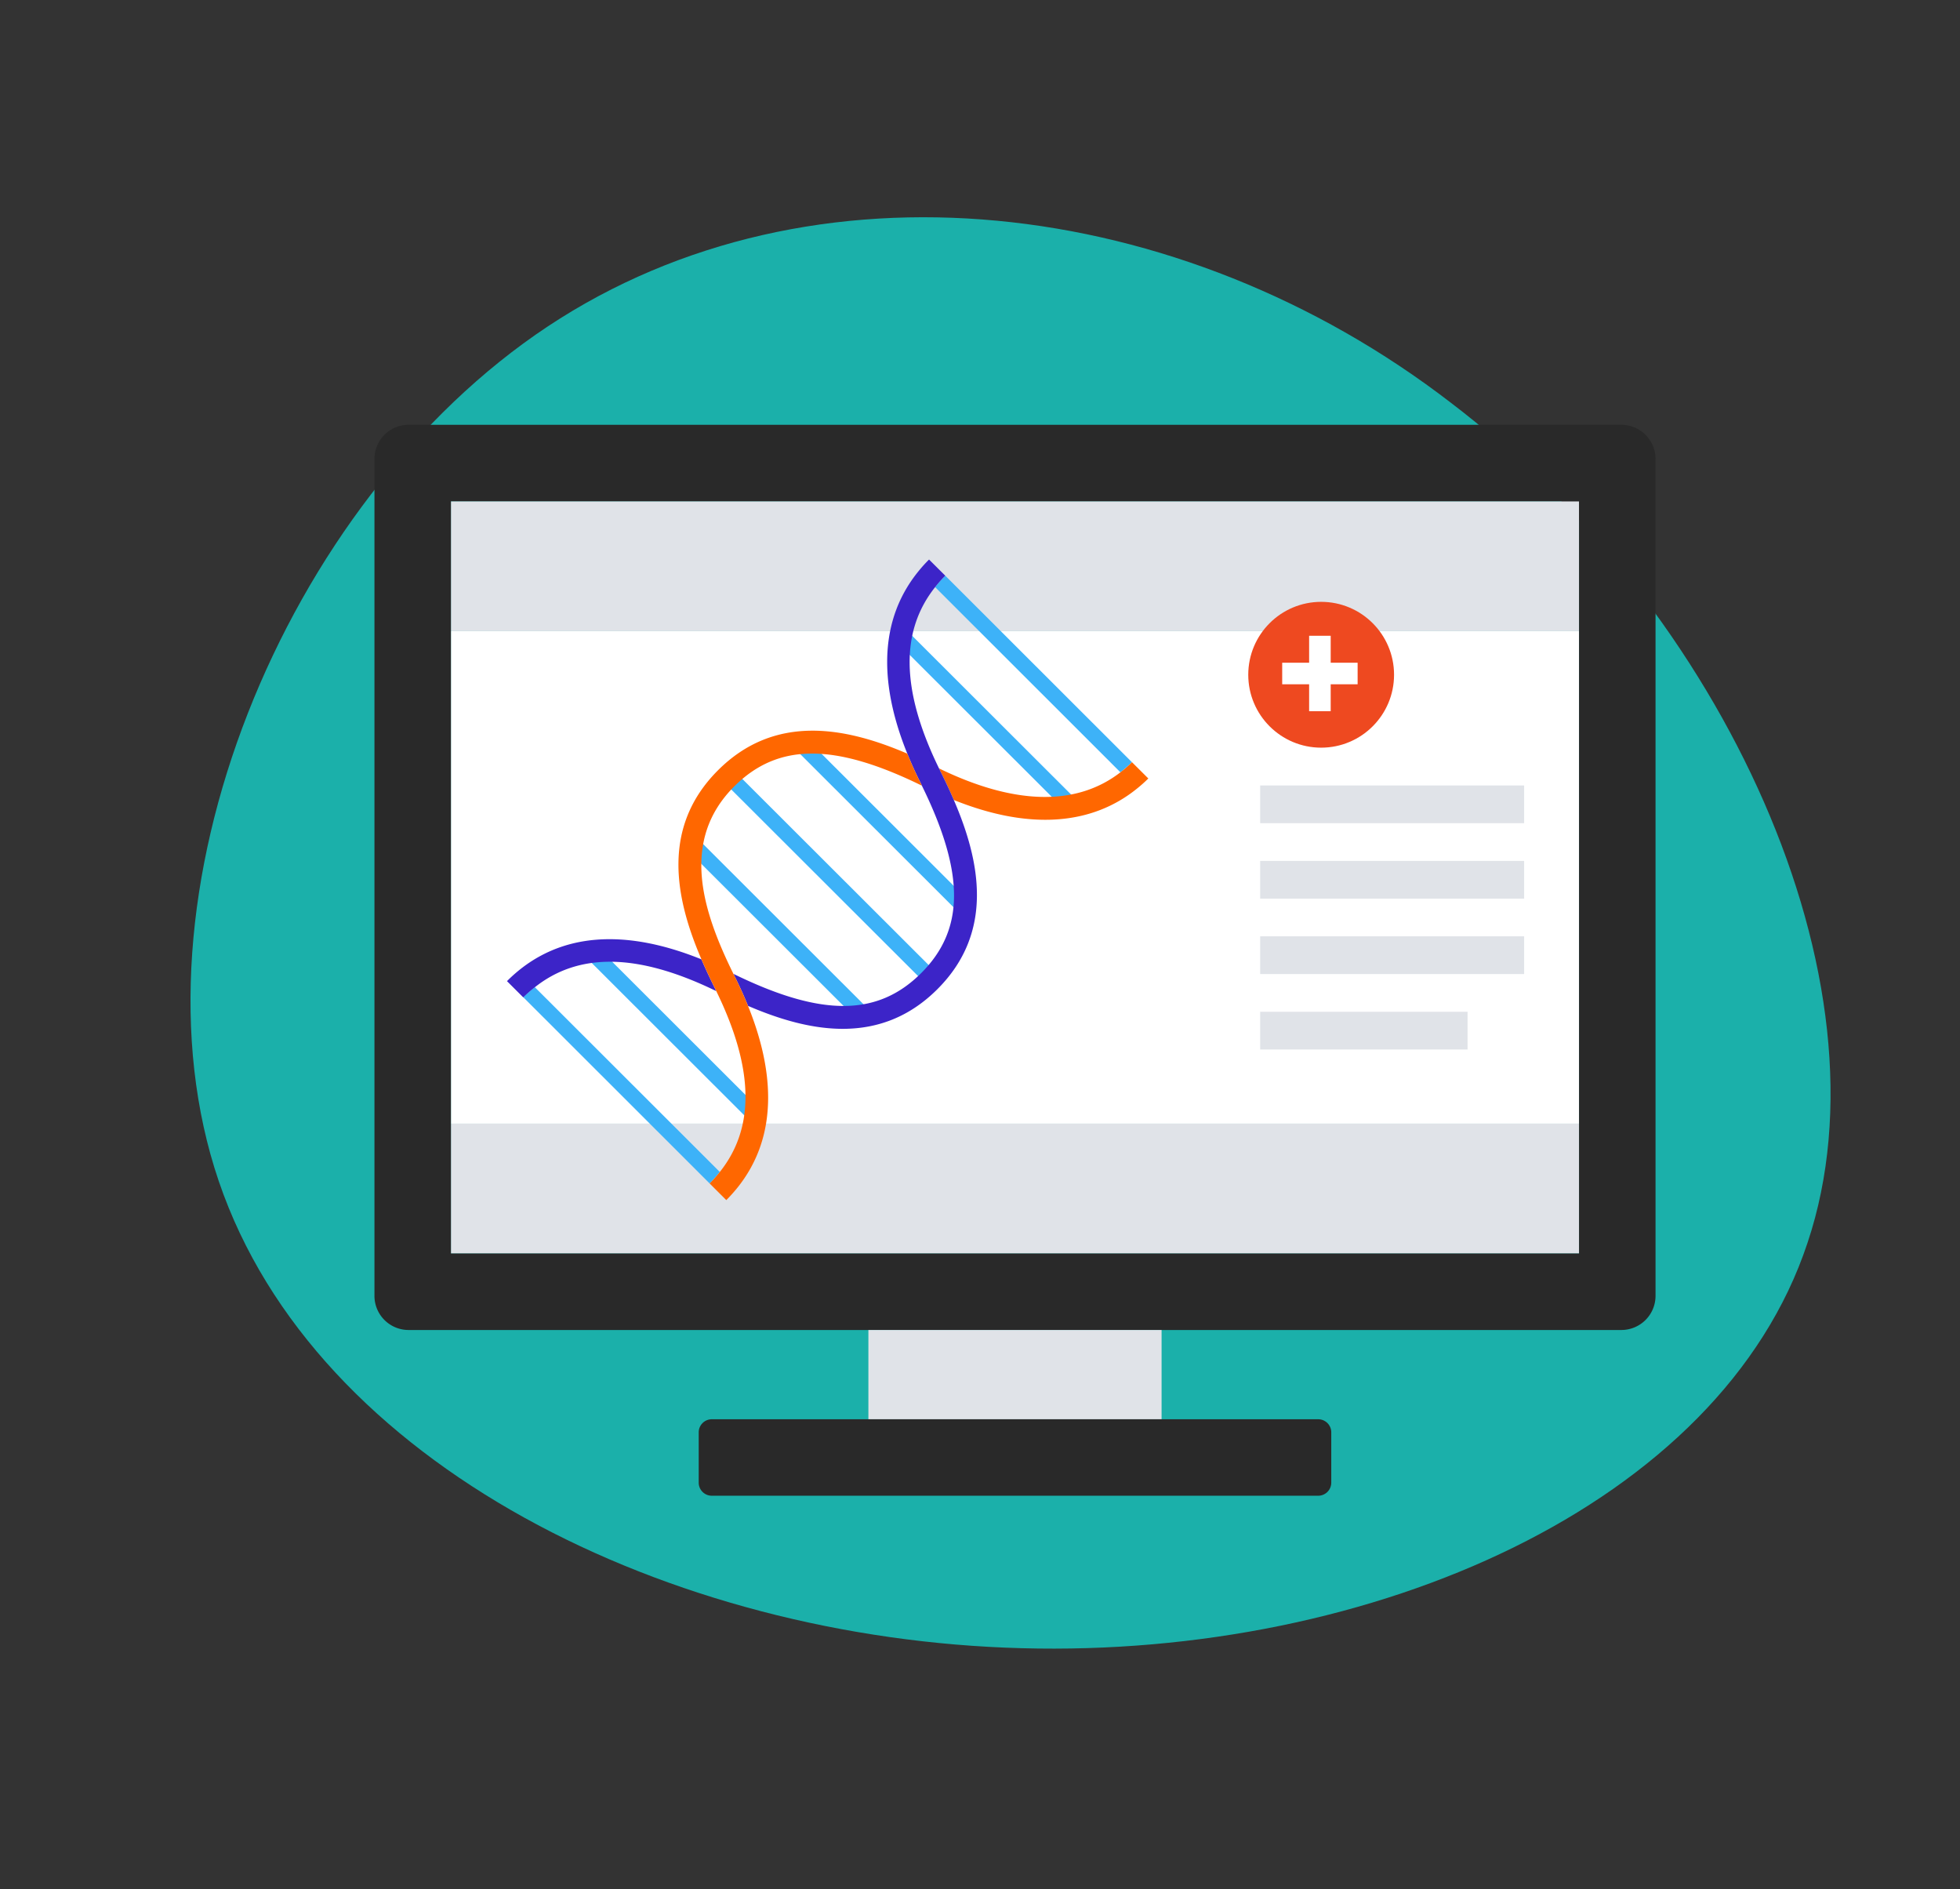
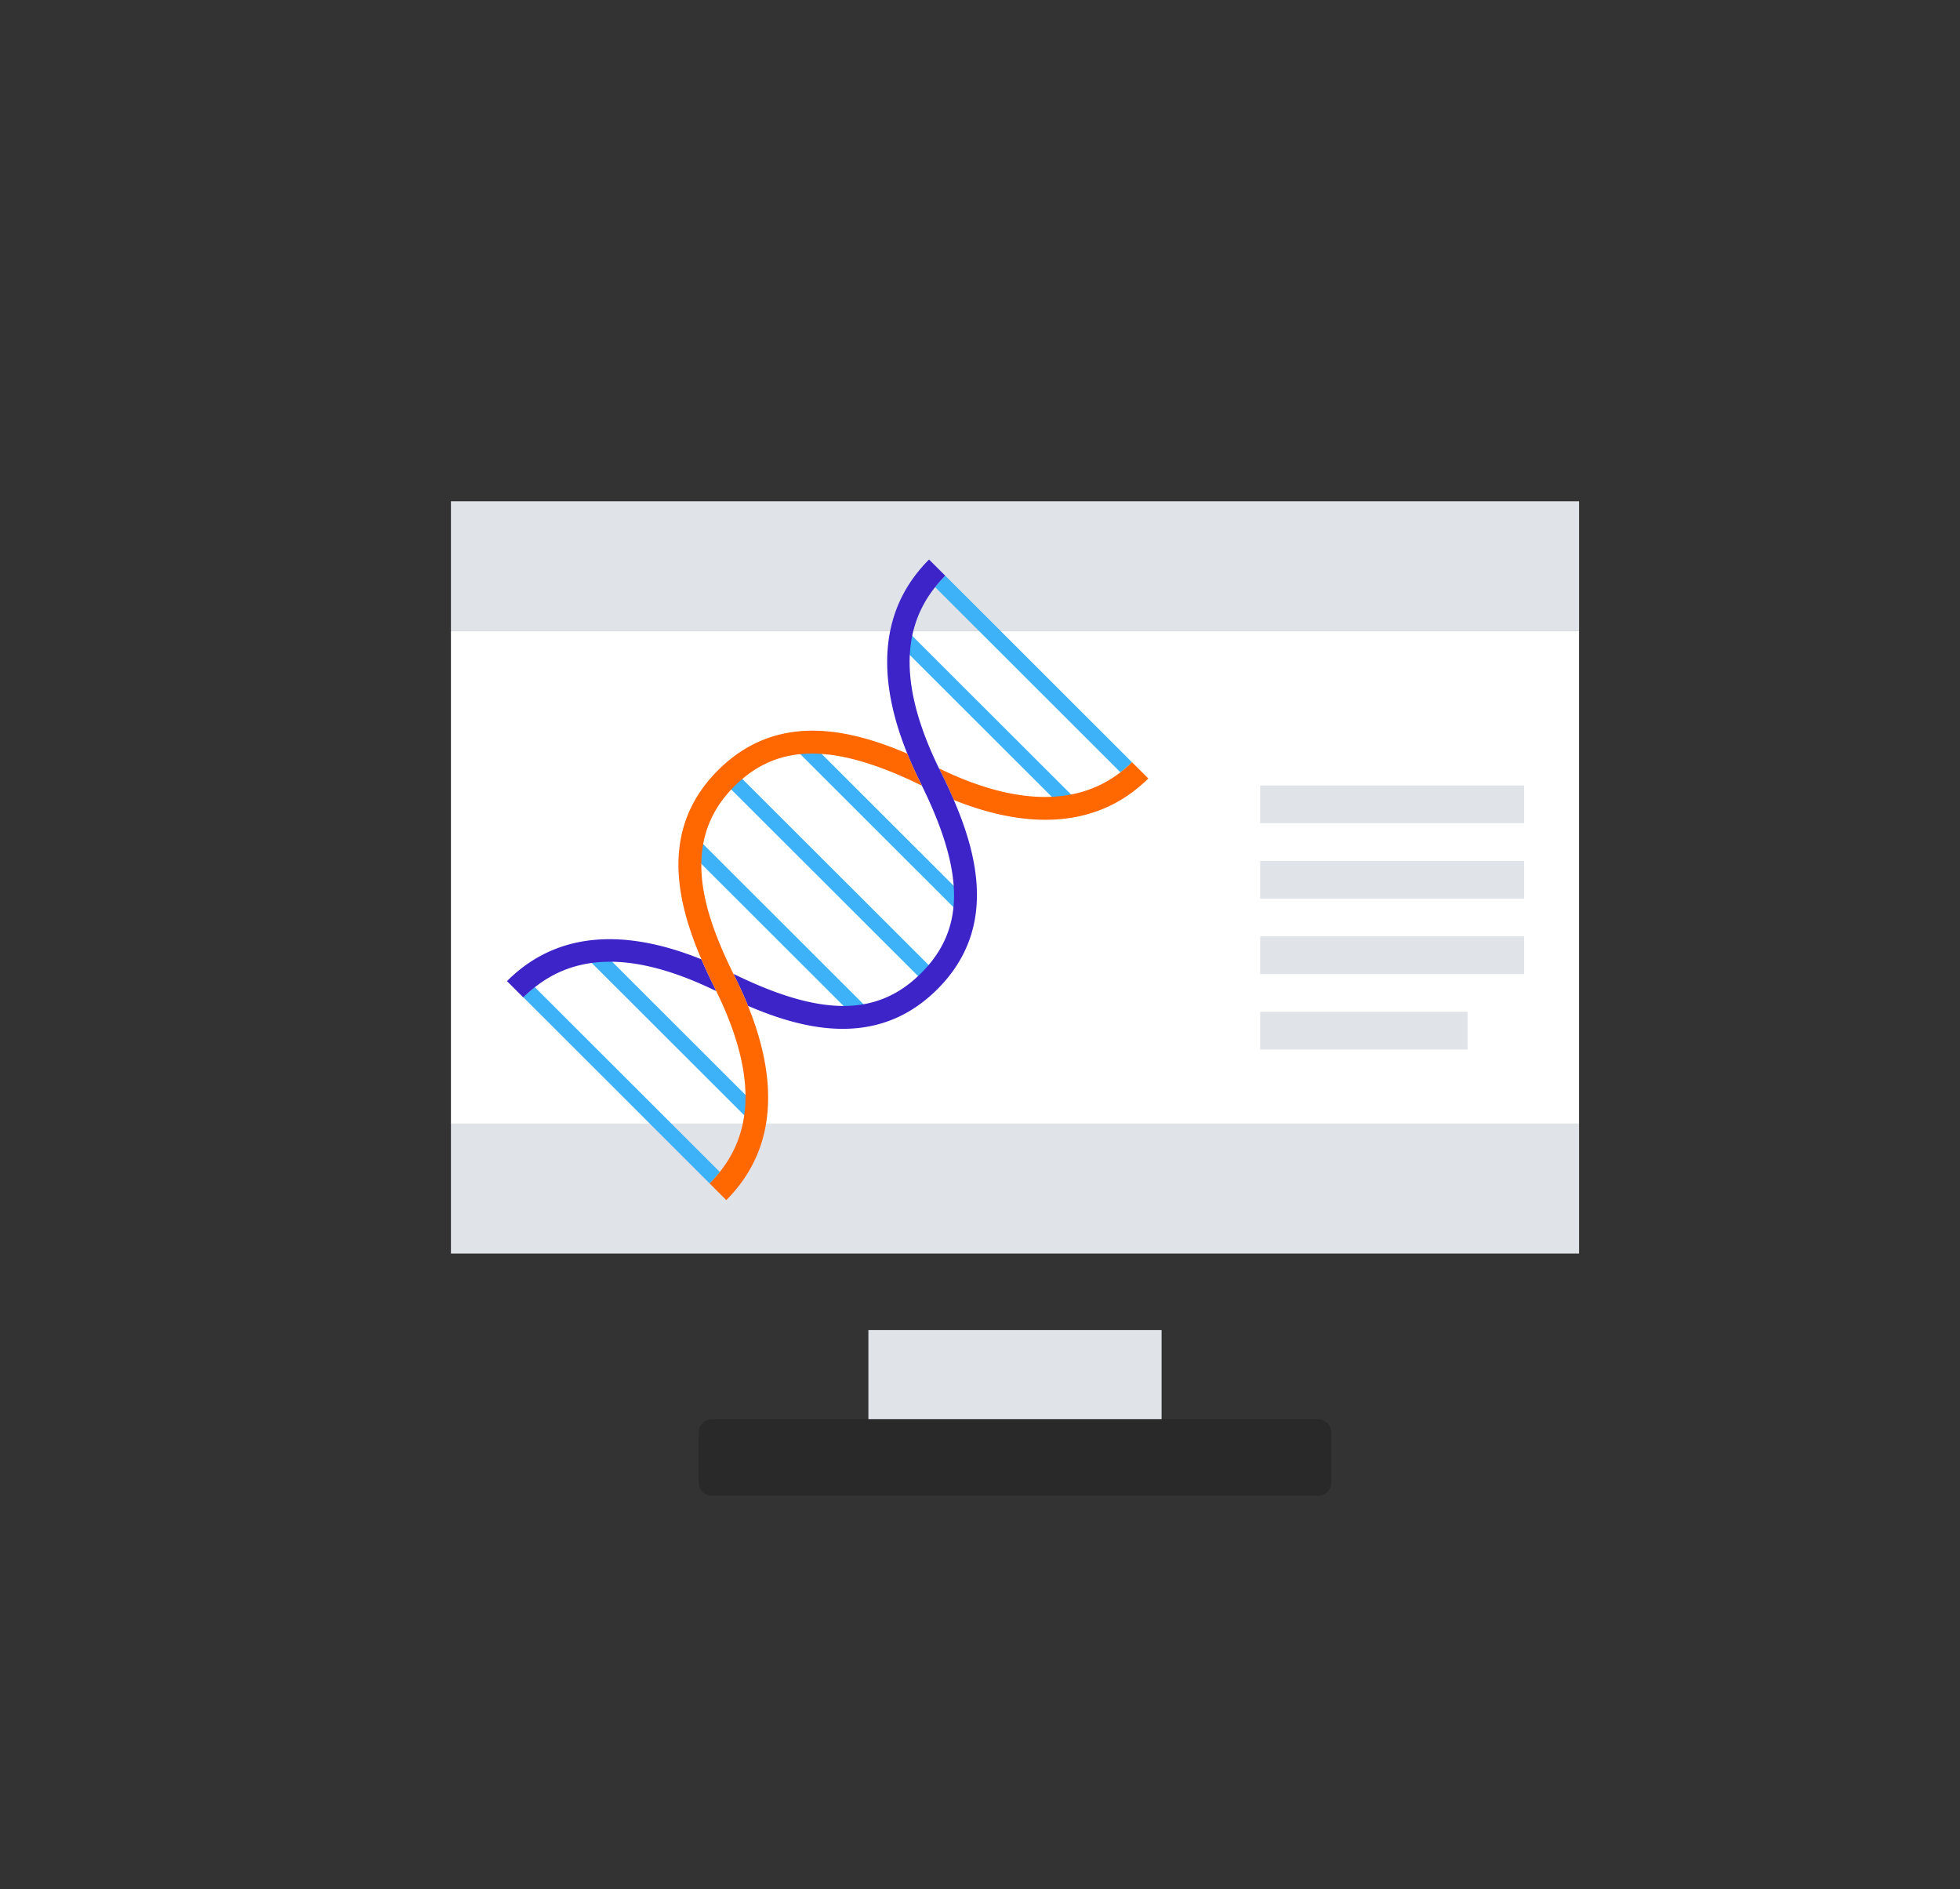
<svg xmlns="http://www.w3.org/2000/svg" width="103.948" height="100.179" viewBox="0 0 103.948 100.179">
  <rect x="0" y="0" width="103.948" height="100.179" fill="#333333" stroke="none" />
  <g id="medical-edu-icon" transform="translate(-1140.519 -6.706)">
    <g id="Group_3910" data-name="Group 3910" transform="translate(231.351 -1841.709)">
-       <path id="blob_12_" data-name="blob (12)" d="M77.5,29.951c4.791,16.126-3.118,34.132-17.871,44.617-14.677,10.558-36.2,13.595-48.138,5.062C-.447,71.17-2.8,51.139,3.127,33.494,9.058,15.777,23.355.519,39.249.013S72.71,13.825,77.5,29.951Z" transform="translate(932.236 1948.594) rotate(-107)" fill="#1bb0aa" />
      <g id="Group_3845" data-name="Group 3845" transform="translate(929.027 1870.939)">
        <rect id="Rectangle_553" data-name="Rectangle 553" width="59.83" height="6.887" transform="translate(4.056 37.057)" fill="#e0e3e8" />
        <rect id="Rectangle_554" data-name="Rectangle 554" width="59.83" height="6.887" transform="translate(4.056 4.057)" fill="#e0e3e8" />
        <rect id="Rectangle_555" data-name="Rectangle 555" width="59.83" height="26.113" transform="translate(4.056 10.944)" fill="#fff" />
-         <path id="Path_14536" data-name="Path 14536" d="M478.291,214.844h64.319a1.812,1.812,0,0,0,1.813-1.813V168.658a1.814,1.814,0,0,0-1.813-1.813H478.291a1.812,1.812,0,0,0-1.81,1.813v44.374A1.81,1.81,0,0,0,478.291,214.844Zm2.246-43.943h59.829v39.886H480.537Z" transform="translate(-476.481 -166.845)" fill="#292929" />
        <rect id="Rectangle_556" data-name="Rectangle 556" width="15.549" height="4.732" transform="translate(26.196 48)" fill="#e0e3e8" />
        <path id="Rectangle_557" data-name="Rectangle 557" d="M.694,0h32.16a.693.693,0,0,1,.693.693V3.362a.693.693,0,0,1-.693.693H.693A.693.693,0,0,1,0,3.362V.694A.694.694,0,0,1,.694,0Z" transform="translate(17.197 52.732)" fill="#292929" />
      </g>
    </g>
    <rect id="Rectangle_685" data-name="Rectangle 685" width="14" height="2" transform="translate(1207.351 56.355)" fill="#e0e3e8" />
    <rect id="Rectangle_686" data-name="Rectangle 686" width="14" height="2" transform="translate(1207.351 48.355)" fill="#e0e3e8" />
    <rect id="Rectangle_687" data-name="Rectangle 687" width="11" height="2" transform="translate(1207.351 60.355)" fill="#e0e3e8" />
    <rect id="Rectangle_688" data-name="Rectangle 688" width="14" height="2" transform="translate(1207.351 52.355)" fill="#e0e3e8" />
-     <circle id="Ellipse_1920" data-name="Ellipse 1920" cx="3.866" cy="3.866" r="3.866" transform="translate(1206.72 38.619)" fill="#ee4920" />
    <path id="Union_23" data-name="Union 23" d="M1.428,4V2.572H0V1.429H1.428V0H2.572V1.429H4V2.572H2.572V4Z" transform="translate(1208.52 40.418)" fill="#fff" />
    <g id="Group_3911" data-name="Group 3911" transform="translate(809.78 -514.206)">
      <rect id="Rectangle_691" data-name="Rectangle 691" width="0.81" height="15.222" transform="matrix(0.707, -0.708, 0.708, 0.707, 369.089, 562.343)" fill="#3db2f8" />
      <rect id="Rectangle_692" data-name="Rectangle 692" width="0.81" height="12.584" transform="translate(372.79 560.51) rotate(-45.036)" fill="#3db2f8" />
      <rect id="Rectangle_693" data-name="Rectangle 693" width="0.81" height="13.253" transform="translate(367.017 565.803) rotate(-45.04)" fill="#3db2f8" />
      <rect id="Rectangle_694" data-name="Rectangle 694" width="0.81" height="13.447" transform="translate(378.021 554.676) rotate(-45.039)" fill="#3db2f8" />
      <rect id="Rectangle_695" data-name="Rectangle 695" width="0.811" height="12.995" transform="translate(361.572 571.424) rotate(-45.038)" fill="#3db2f8" />
      <path id="Path_14631" data-name="Path 14631" d="M368.731,578.265a7.512,7.512,0,0,1-.538.61L358.309,569a6.85,6.85,0,0,1,.61-.535Z" transform="translate(0.182 4.79)" fill="#3db2f8" />
      <path id="Path_14632" data-name="Path 14632" d="M375.538,551.863a6.674,6.674,0,0,1,.538-.607l9.9,9.891a6.35,6.35,0,0,1-.612.534Z" transform="translate(4.795 0.181)" fill="#3db2f8" />
      <path id="Path_14633" data-name="Path 14633" d="M385.323,559.592a6.354,6.354,0,0,0,.612-.534l.866.863a7.54,7.54,0,0,1-.606.54c-2.369,1.919-5.673,2.224-9.71.6-.219-.512-.455-1.009-.695-1.49-.032-.063-.057-.123-.089-.185C379.853,561.407,383.08,561.332,385.323,559.592Z" transform="translate(4.839 2.27)" fill="#ff6700" />
      <path id="Path_14634" data-name="Path 14634" d="M358.231,568.135c2.94-2.406,6.62-1.856,9.706-.607.223.513.459,1.016.7,1.5.03.062.057.123.086.184-4.267-2.08-7.358-2-9.623-.2a6.85,6.85,0,0,0-.61.535l-.863-.862A7.716,7.716,0,0,1,358.231,568.135Z" transform="translate(0 4.252)" fill="#3c24c8" />
      <path id="Path_14635" data-name="Path 14635" d="M378.335,551.438a6.678,6.678,0,0,0-.538.607c-1.8,2.265-1.874,5.352.208,9.614.032.062.057.122.089.185.24.48.475.977.695,1.49,1.4,3.24,2.158,7.007-.876,10.034s-6.8,2.273-10.039.88c-.212-.524-.442-1.031-.683-1.512-.032-.062-.06-.124-.091-.186,4.656,2.282,7.642,2.271,9.956-.038s2.322-5.293.039-9.94c-.029-.062-.056-.122-.089-.184-.241-.482-.472-.99-.685-1.514-1.249-3.081-1.8-6.756.61-9.693a7.432,7.432,0,0,1,.544-.6Z" transform="translate(2.536 0)" fill="#3c24c8" />
      <path id="Path_14636" data-name="Path 14636" d="M376.936,558.956c.213.524.444,1.032.685,1.514.033.062.06.122.089.184-4.654-2.281-7.639-2.268-9.952.042-2.89,2.888-1.673,6.628-.043,9.936.032.062.06.124.091.186.241.482.472.989.683,1.512,1.25,3.084,1.8,6.758-.607,9.7-.167.2-.347.406-.544.6l-.882-.881a7.512,7.512,0,0,0,.538-.61c1.8-2.259,1.894-5.331-.189-9.594-.029-.061-.056-.122-.086-.184-.242-.482-.478-.984-.7-1.5-1.395-3.239-2.149-7,.882-10.025S373.695,557.564,376.936,558.956Z" transform="translate(1.92 1.917)" fill="#ff6700" />
    </g>
  </g>
</svg>